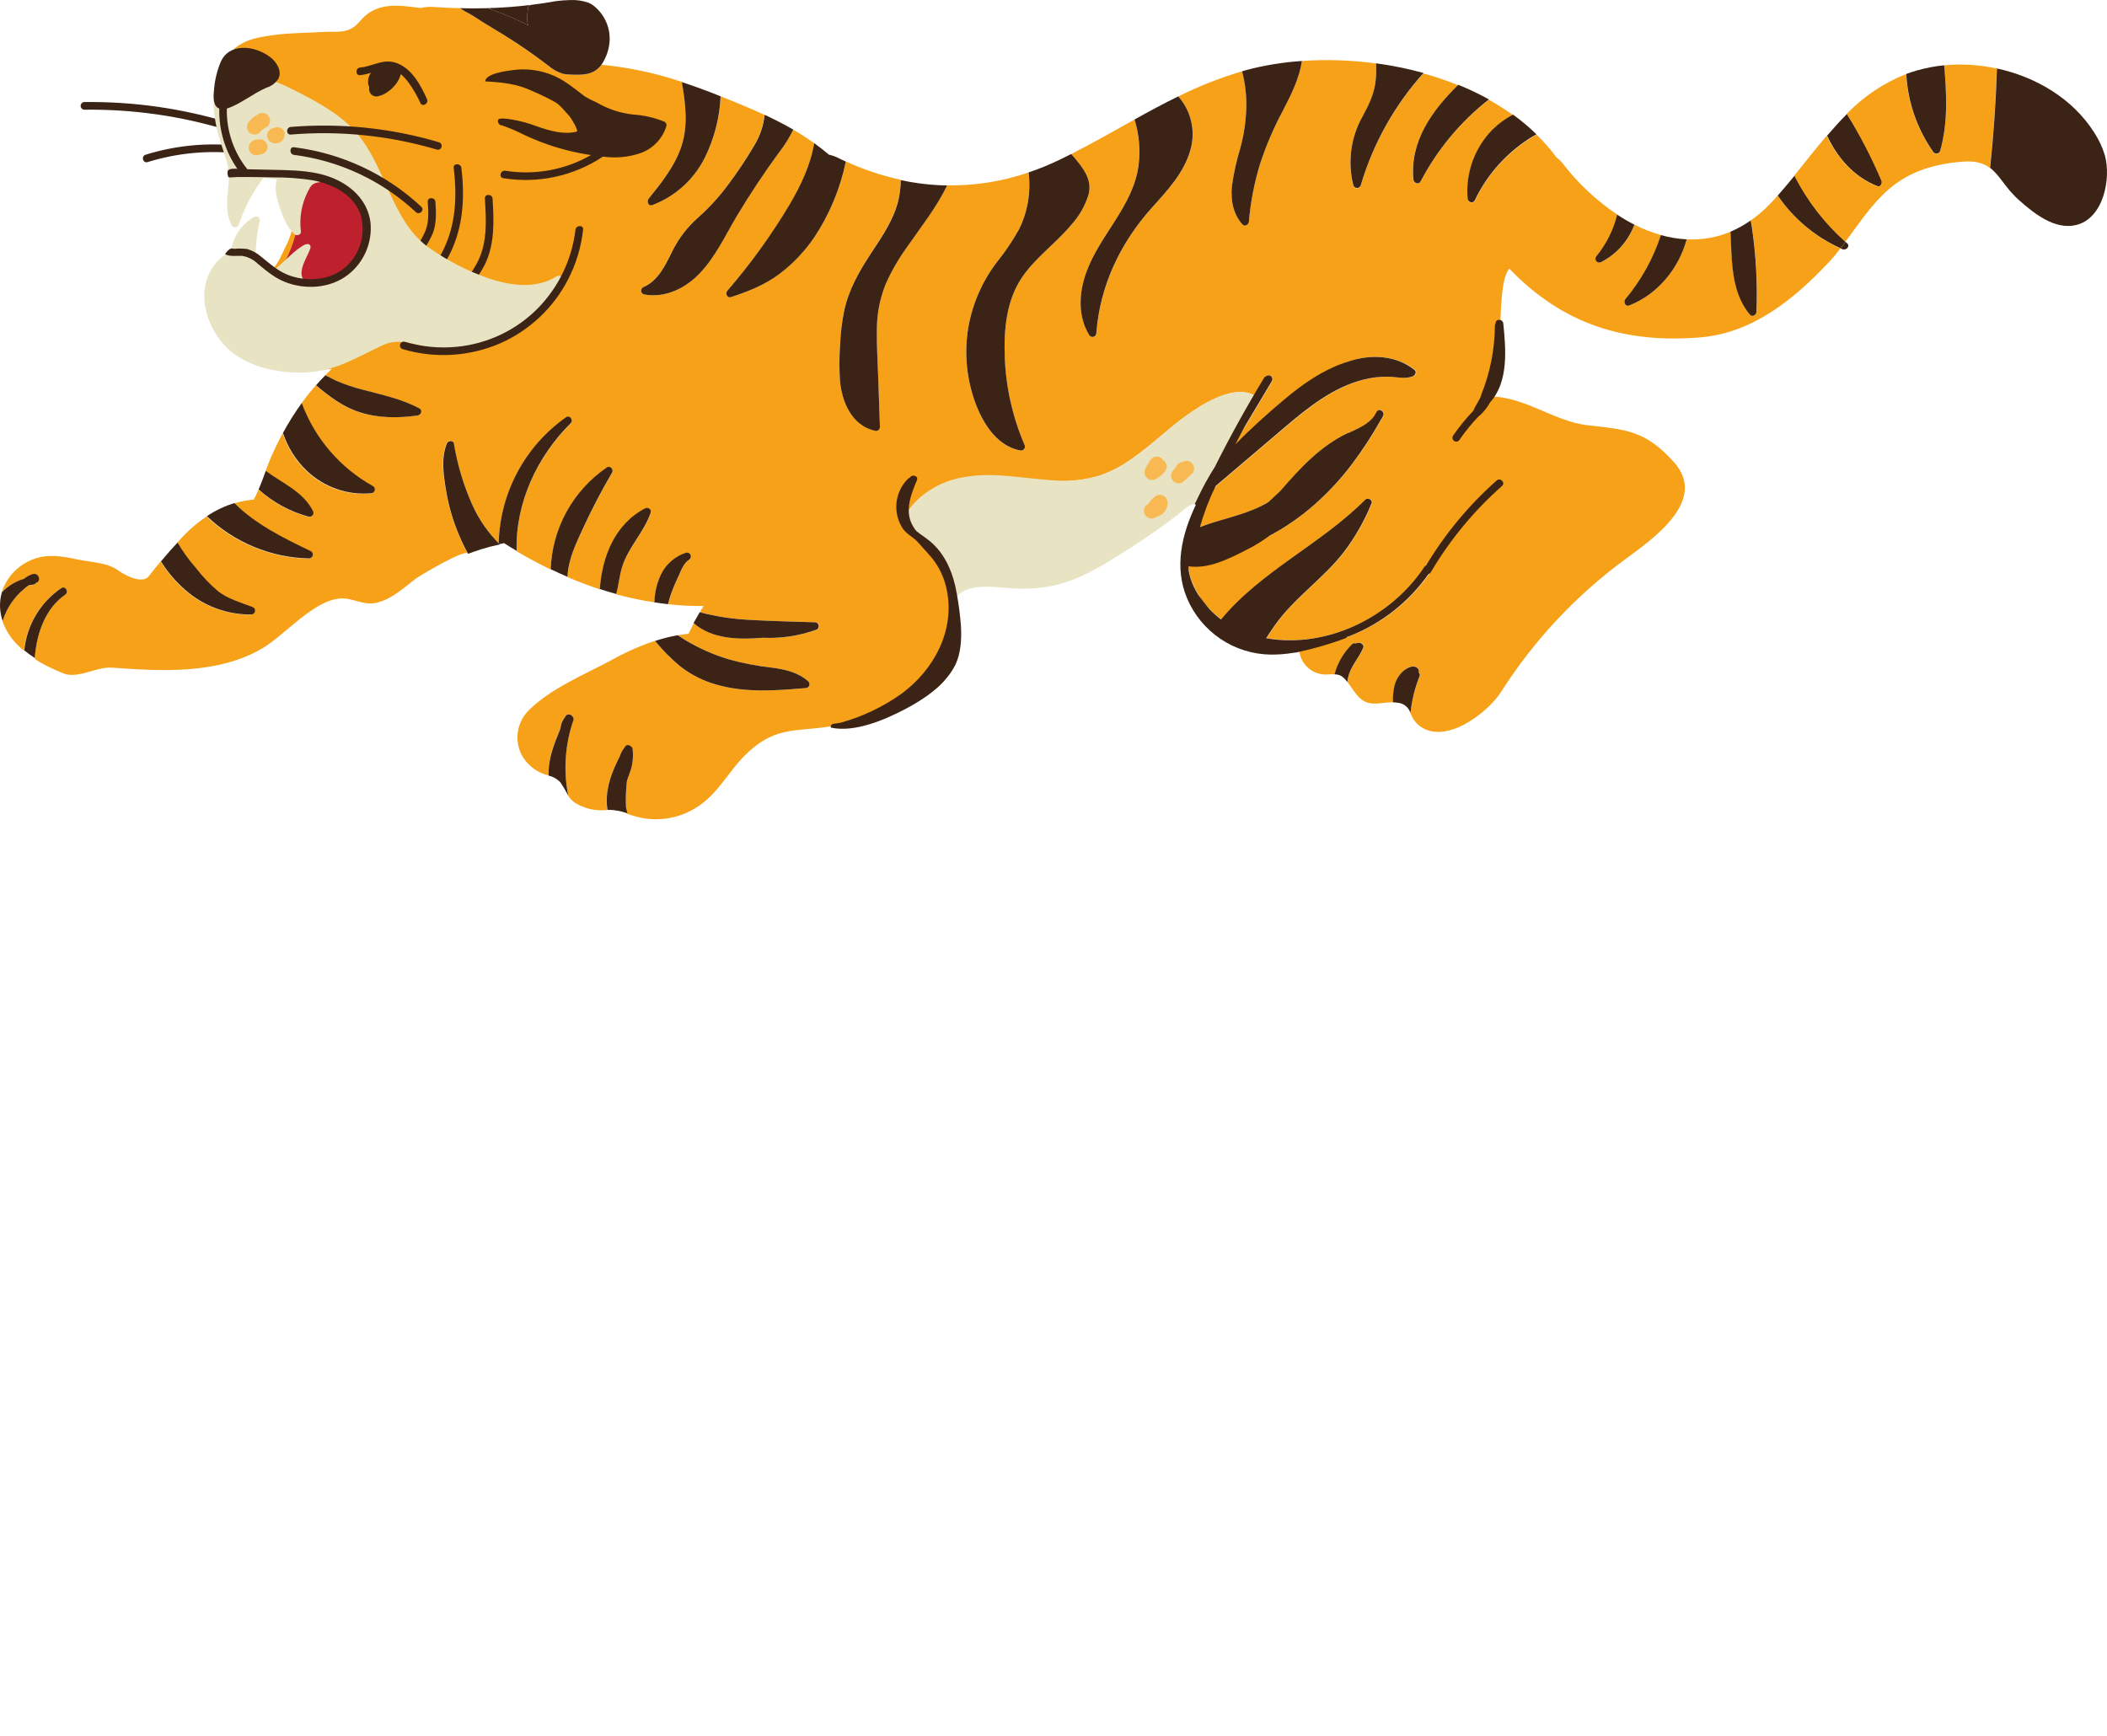
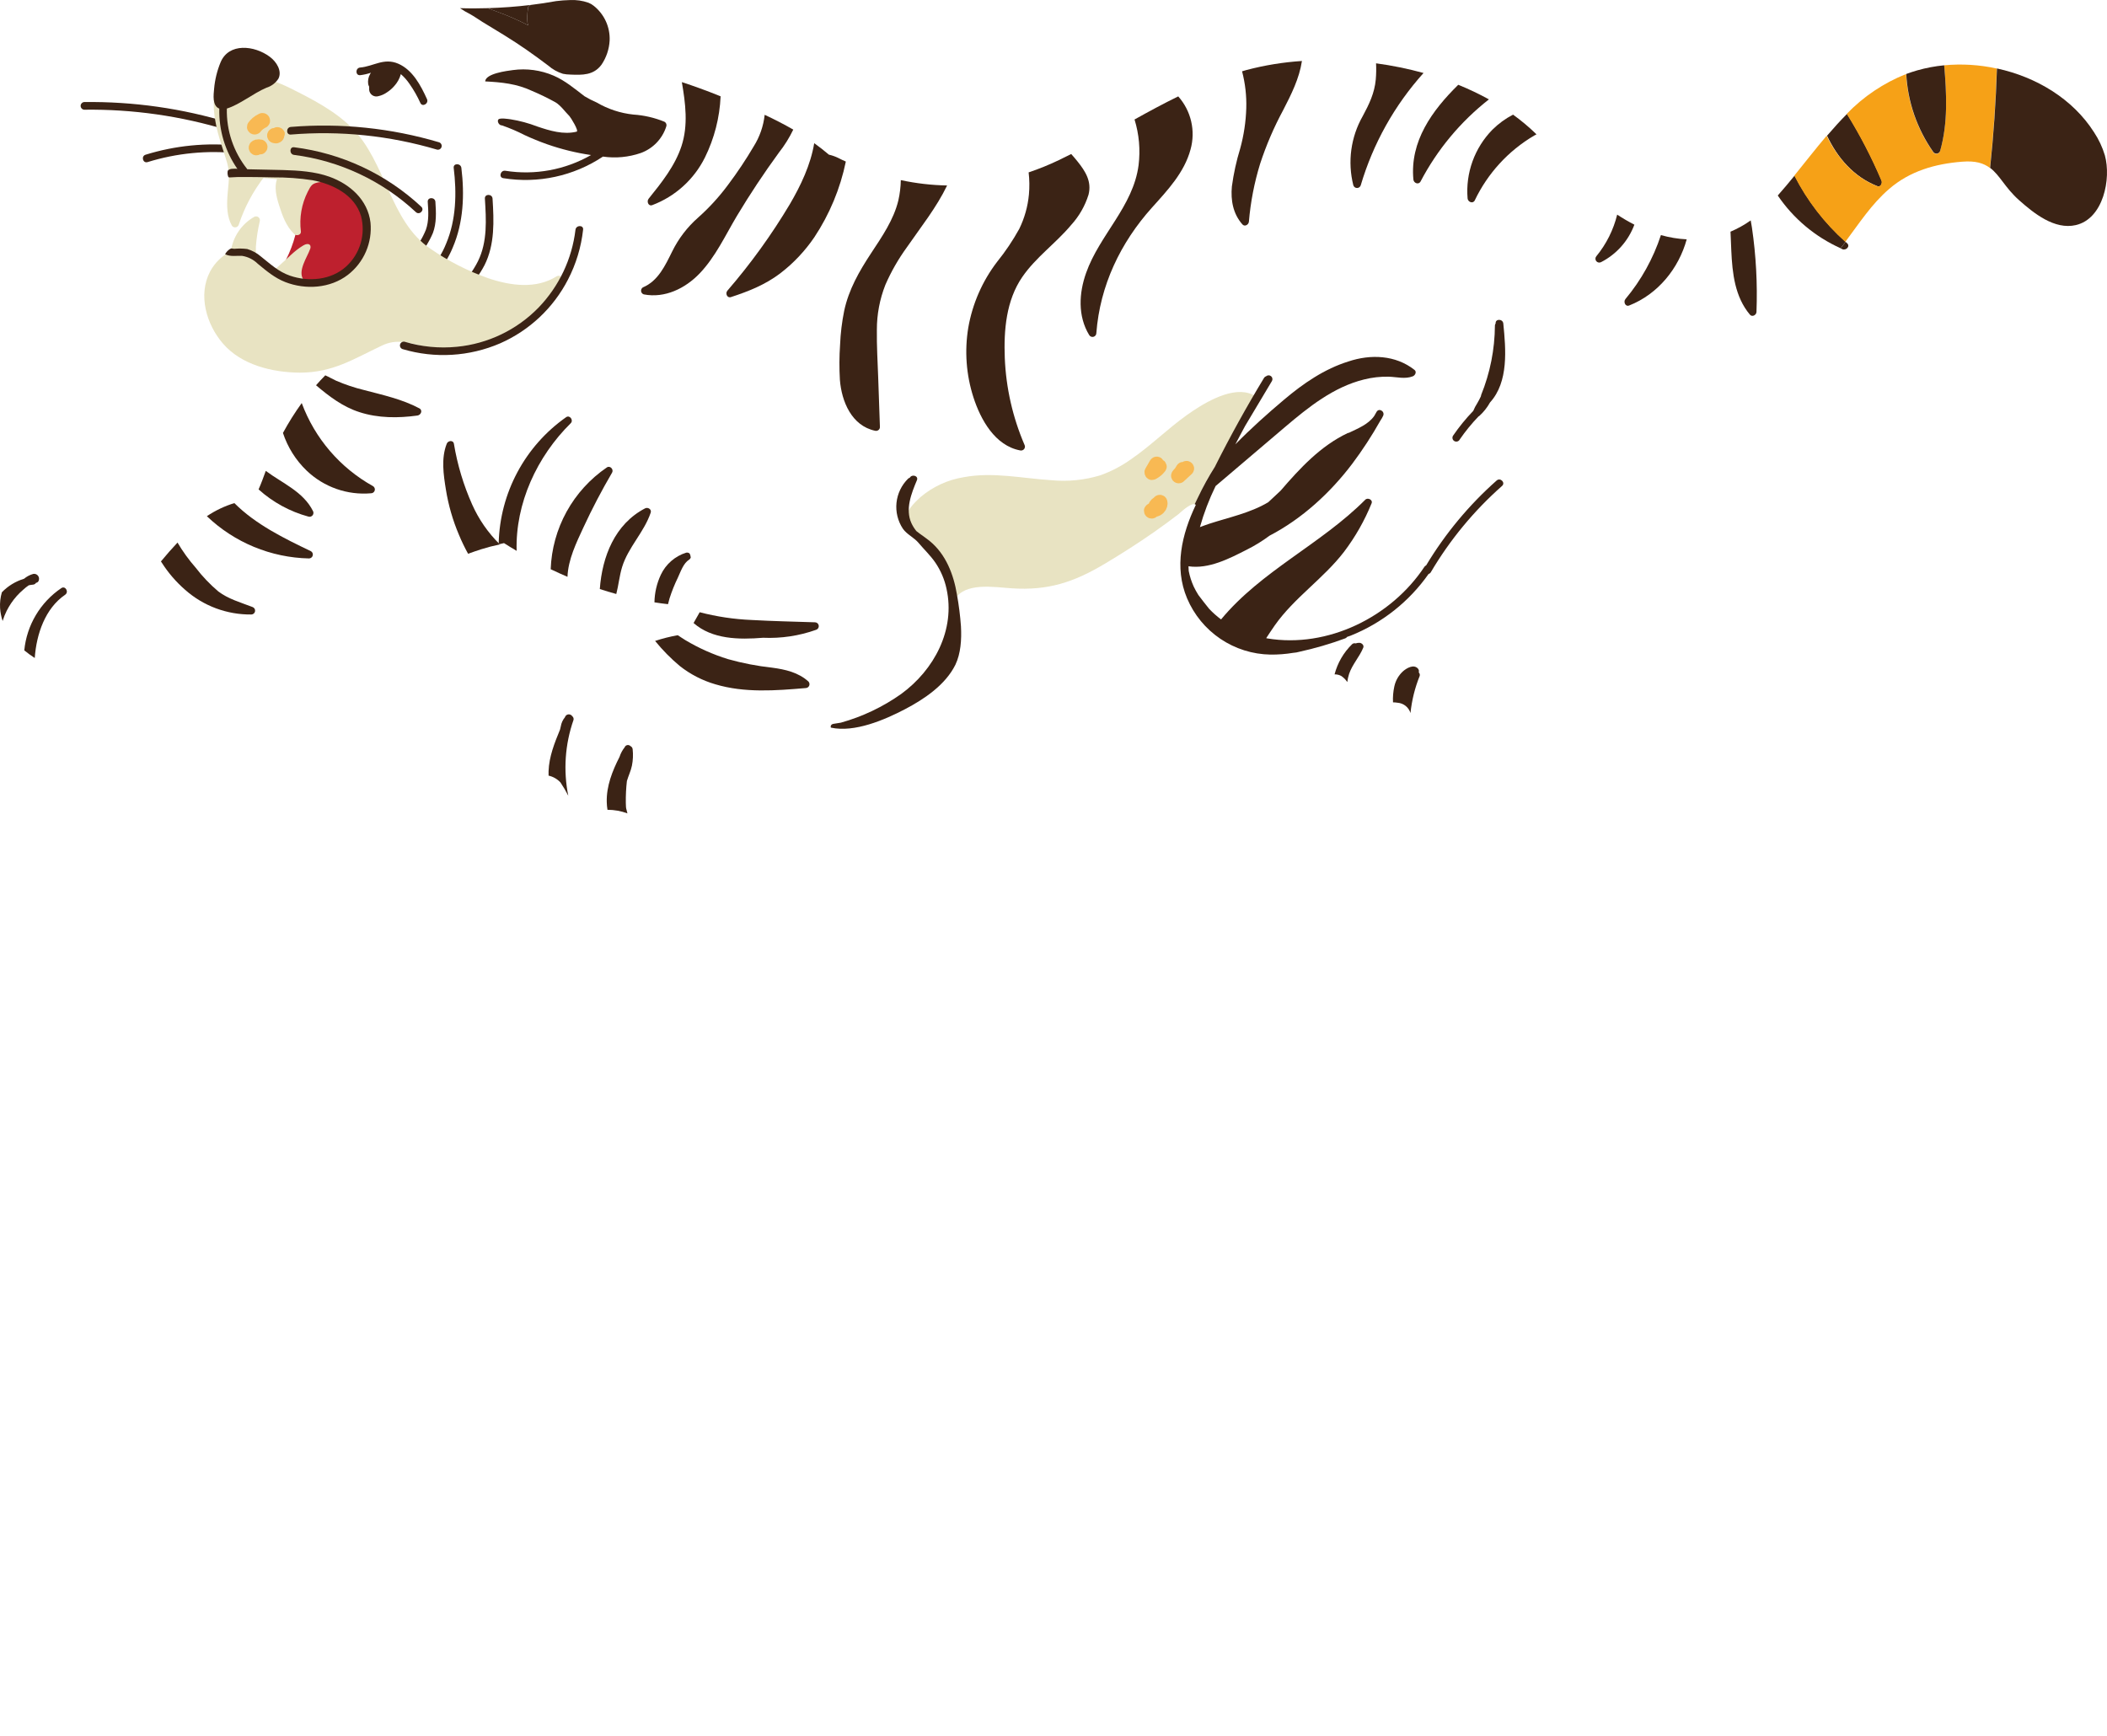
<svg xmlns="http://www.w3.org/2000/svg" viewBox="0 0 253.891 209.162" fill="none">
-   <path d="M214.218 23.56C214.005 23.799 213.785 24.037 213.577 24.271C212.794 25.124 211.922 25.891 210.977 26.559C211.024 26.849 211.081 27.135 211.124 27.426C211.618 30.793 211.8 34.199 211.671 37.601C211.671 37.969 211.154 38.251 210.881 37.926C209.066 35.759 208.758 32.925 208.636 30.208C208.602 29.445 208.571 28.682 208.542 27.92C206.869 28.623 205.058 28.939 203.246 28.843C202.275 32.353 199.78 35.451 196.312 36.816C195.84 36.998 195.602 36.357 195.879 36.045C197.782 33.768 199.236 31.151 200.161 28.331C199.054 28.02 197.982 27.599 196.959 27.075C196.232 29.028 194.8 30.639 192.945 31.59C192.848 31.642 192.737 31.658 192.63 31.635C192.523 31.612 192.427 31.551 192.36 31.465C192.293 31.378 192.258 31.27 192.264 31.161C192.269 31.051 192.312 30.947 192.387 30.866C193.581 29.406 194.435 27.698 194.887 25.866C192.408 24.205 190.214 22.157 188.386 19.799C188.136 19.474 187.845 19.183 187.52 18.932C186.808 17.968 186.019 17.063 185.158 16.228C185.063 16.28 184.964 16.328 184.868 16.384C181.763 18.215 179.275 20.931 177.722 24.184C177.51 24.618 176.899 24.362 176.855 23.95C176.731 22.441 176.933 20.922 177.446 19.497C177.961 18.072 178.773 16.774 179.833 15.691C180.567 14.962 181.407 14.348 182.325 13.871C181.386 13.195 180.407 12.576 179.395 12.016C175.981 14.692 173.174 18.062 171.161 21.905C170.931 22.338 170.338 22.091 170.294 21.675C169.861 17.064 172.548 13.364 175.677 10.257C174.321 9.708 172.935 9.236 171.525 8.844C168.028 12.733 165.443 17.354 163.959 22.369C163.929 22.464 163.87 22.546 163.79 22.605C163.71 22.664 163.612 22.696 163.513 22.696C163.414 22.696 163.317 22.664 163.236 22.605C163.155 22.546 163.096 22.464 163.067 22.369C162.347 19.535 162.758 16.533 164.21 13.996C164.978 12.575 165.632 11.223 165.779 9.589C165.835 8.944 165.845 8.295 165.813 7.648C162.855 7.244 159.863 7.143 156.882 7.345C156.562 9.459 155.582 11.401 154.613 13.281C153.501 15.341 152.575 17.496 151.847 19.721C151.145 21.994 150.69 24.336 150.492 26.706C150.461 27.075 149.992 27.356 149.707 27.036C148.576 25.757 148.285 24.119 148.441 22.46C148.65 20.914 148.985 19.388 149.443 17.897C149.878 16.314 150.125 14.684 150.174 13.043C150.219 11.543 150.048 10.044 149.668 8.593C147.021 9.374 144.447 10.389 141.981 11.626C142.743 12.481 143.277 13.513 143.538 14.628C143.797 15.743 143.773 16.906 143.467 18.009C142.721 20.804 140.697 22.932 138.816 25.025C135.012 29.259 132.563 34.433 132.113 40.144C132.114 40.247 132.081 40.347 132.018 40.429C131.957 40.511 131.87 40.57 131.771 40.597C131.672 40.623 131.565 40.616 131.471 40.577C131.377 40.537 131.298 40.468 131.247 40.378C129.856 38.108 130.028 35.321 130.882 32.89C132.49 28.305 136.542 24.882 137.187 19.916C137.419 18.067 137.255 16.189 136.707 14.408C134.172 15.816 131.654 17.259 129.075 18.568C129.331 18.859 129.587 19.153 129.83 19.456C130.791 20.653 131.563 21.888 131.16 23.478C130.736 24.833 130.02 26.078 129.062 27.127C127.23 29.319 124.819 31.005 123.19 33.371C121.232 36.205 120.941 39.798 121.071 43.147C121.217 46.752 122.022 50.298 123.446 53.613C123.489 53.692 123.507 53.782 123.5 53.872C123.492 53.961 123.459 54.047 123.405 54.118C123.349 54.19 123.275 54.244 123.19 54.274C123.105 54.304 123.014 54.309 122.926 54.288C119.893 53.721 118.159 50.579 117.293 47.888C116.42 45.178 116.207 42.299 116.673 39.49C117.175 36.609 118.365 33.892 120.14 31.568C121.145 30.324 122.04 28.995 122.814 27.595C123.45 26.294 123.845 24.889 123.979 23.448C124.062 22.561 124.052 21.667 123.949 20.783C120.788 21.868 117.462 22.395 114.121 22.338C112.821 25.029 110.94 27.369 109.246 29.826C108.231 31.226 107.371 32.731 106.68 34.316C106.002 36.04 105.655 37.876 105.658 39.728C105.631 41.648 105.749 43.576 105.818 45.496L106.026 51.463C106.024 51.533 106.006 51.601 105.973 51.662C105.941 51.724 105.896 51.778 105.84 51.82C105.784 51.861 105.72 51.89 105.651 51.903C105.583 51.916 105.513 51.914 105.445 51.896C102.615 51.298 101.406 48.365 101.203 45.765C101.119 44.353 101.126 42.937 101.224 41.527C101.28 40.155 101.445 38.79 101.718 37.445C102.269 34.884 103.53 32.678 104.955 30.511C106.256 28.509 107.686 26.477 108.249 24.106C108.429 23.306 108.528 22.491 108.544 21.671C106.266 21.172 104.049 20.43 101.931 19.456C101.259 22.712 99.971 25.808 98.135 28.578C97.004 30.243 95.612 31.715 94.014 32.938C92.224 34.294 90.213 35.105 88.09 35.789C87.618 35.945 87.366 35.356 87.657 35.018C90.47 31.778 92.994 28.298 95.201 24.618C96.523 22.36 97.688 19.851 98.135 17.272C97.311 16.68 96.457 16.129 95.578 15.621C95.105 16.609 94.524 17.541 93.845 18.399C92.048 20.852 90.366 23.387 88.801 26.004C87.392 28.362 86.2 30.962 84.289 32.964C82.556 34.766 80.099 35.971 77.568 35.481C77.483 35.455 77.406 35.404 77.348 35.336C77.29 35.267 77.254 35.183 77.242 35.094C77.231 35.005 77.245 34.914 77.284 34.833C77.323 34.752 77.384 34.684 77.46 34.636C79.306 33.857 80.151 31.984 80.992 30.303C81.752 28.756 82.81 27.374 84.103 26.234C85.46 25.032 86.686 23.69 87.761 22.23C88.857 20.76 89.87 19.229 90.794 17.645C91.518 16.494 91.97 15.193 92.116 13.84C90.382 13.039 88.614 12.311 86.842 11.6C86.729 14.16 86.086 16.669 84.952 18.967C83.636 21.617 81.365 23.67 78.595 24.713C78.114 24.878 77.889 24.28 78.162 23.942C79.718 22.005 81.338 19.99 82.123 17.597C82.951 15.08 82.604 12.436 82.183 9.875C79.038 8.814 75.781 8.119 72.477 7.804C71.523 9.104 70.163 9.052 68.72 8.991C68.421 8.988 68.124 8.956 67.831 8.896C67.181 8.696 66.58 8.361 66.067 7.912C64.334 6.612 62.601 5.39 60.75 4.242C59.884 3.702 59.003 3.164 58.107 2.63C57.622 2.322 57.145 1.989 56.647 1.707C56.224 1.497 55.817 1.257 55.429 0.988C54.369 0.962 53.306 0.912 52.24 0.84C51.719 0.796 51.194 0.84 50.688 0.97C47.962 0.606 45.336 0.19 43.369 2.556C42.017 4.186 40.661 3.744 38.828 3.856C36.995 3.969 34.928 3.96 33.056 4.216C31.712 4.398 30.334 4.589 29.155 5.23C26.512 6.651 27.062 9.178 26.989 11.73C26.95 13.277 26.733 14.668 27.132 16.232C27.322 16.978 27.647 18.447 28.293 18.941C28.939 19.435 30.074 19.539 30.802 19.808C31.53 20.076 32.34 20.388 33.095 20.713C33.58 20.926 34.941 21.32 35.201 21.801C35.318 22.022 35.201 22.49 35.201 22.737C35.201 23.17 35.244 23.638 35.283 24.085C35.4 24.946 35.433 25.817 35.383 26.685C35.224 27.812 34.866 28.903 34.325 29.904C33.892 30.797 33.593 31.607 32.921 32.366C32.611 32.749 32.252 33.092 31.855 33.384C31.309 33.757 30.178 34 29.554 33.692C28.93 33.384 28.609 32.413 28.635 31.763C28.663 31.57 28.644 31.372 28.579 31.187C28.562 31.141 28.537 31.099 28.503 31.064C28.47 31.028 28.43 30.999 28.386 30.979C28.342 30.959 28.294 30.948 28.245 30.946C28.196 30.945 28.148 30.953 28.102 30.97C28.042 31.43 27.327 31.677 26.993 32.002C26.579 32.405 26.237 32.877 25.983 33.397C25.45 34.417 25.313 35.597 25.598 36.712C27.465 43.338 33.619 45.102 39.985 44.452C39.707 44.707 39.447 44.972 39.183 45.236C39.616 45.422 40.05 45.669 40.483 45.882C41.577 46.353 42.71 46.731 43.867 47.013C46.129 47.611 48.435 48.105 50.519 49.214C50.952 49.457 50.697 50.024 50.285 50.081C47.962 50.38 45.549 50.393 43.295 49.678C41.289 49.036 39.638 47.78 38.056 46.436C37.454 47.121 36.886 47.836 36.323 48.603C37.899 52.854 40.942 56.403 44.903 58.609C44.992 58.66 45.062 58.738 45.101 58.833C45.141 58.927 45.148 59.032 45.122 59.131C45.096 59.23 45.038 59.317 44.956 59.379C44.875 59.442 44.776 59.476 44.673 59.476C43.262 59.6 41.841 59.421 40.504 58.953C39.167 58.484 37.946 57.736 36.921 56.759C35.61 55.5 34.628 53.939 34.061 52.213C33.555 53.158 33.083 54.13 32.644 55.129C32.41 55.662 32.21 56.217 31.998 56.776C34.009 58.28 36.496 59.259 37.684 61.608C37.727 61.687 37.747 61.778 37.74 61.868C37.733 61.959 37.7 62.045 37.645 62.117C37.59 62.189 37.515 62.244 37.43 62.274C37.344 62.305 37.252 62.309 37.164 62.288C34.929 61.681 32.869 60.558 31.149 59.008C30.979 59.417 30.788 59.818 30.577 60.208C29.774 60.281 28.98 60.433 28.206 60.663C30.767 63.233 34.195 64.91 37.441 66.465C37.527 66.518 37.594 66.598 37.631 66.691C37.668 66.785 37.674 66.889 37.648 66.986C37.621 67.084 37.564 67.17 37.485 67.232C37.405 67.295 37.308 67.33 37.207 67.332C32.61 67.236 28.216 65.421 24.891 62.245C23.899 62.911 22.979 63.681 22.148 64.541C21.871 64.823 21.624 65.118 21.355 65.408C21.991 66.486 22.726 67.502 23.552 68.441C24.355 69.49 25.269 70.449 26.278 71.302C27.465 72.207 28.999 72.636 30.382 73.169C30.486 73.202 30.575 73.27 30.634 73.363C30.693 73.455 30.717 73.565 30.702 73.673C30.688 73.781 30.636 73.881 30.555 73.955C30.474 74.028 30.37 74.071 30.261 74.075C27.32 74.11 24.471 73.048 22.27 71.098C21.177 70.142 20.228 69.032 19.453 67.804L19.358 67.661C18.881 68.238 18.396 68.814 17.949 69.421C17.178 70.465 14.972 69.286 14.266 68.758C12.927 67.752 10.834 67.757 9.209 67.397C7.475 67.016 5.699 66.734 4.009 67.397C3.109 67.729 2.298 68.263 1.638 68.958C0.977 69.653 0.485 70.49 0.2 71.406C0.937 70.643 1.858 70.082 2.873 69.776C3.198 69.503 3.578 69.304 3.987 69.191C4.087 69.174 4.189 69.183 4.285 69.217C4.38 69.251 4.465 69.308 4.532 69.384C4.599 69.46 4.645 69.552 4.667 69.651C4.688 69.75 4.684 69.853 4.654 69.949C4.639 70.031 4.598 70.106 4.537 70.163C4.477 70.22 4.399 70.256 4.316 70.266C4.277 70.329 4.224 70.381 4.161 70.42C4.097 70.458 4.026 70.481 3.952 70.487C3.78 70.502 3.61 70.528 3.441 70.565C3.216 70.715 3.003 70.884 2.804 71.068C2.519 71.31 2.249 71.57 1.998 71.848C1.512 72.394 1.1 73.001 0.772 73.655C0.577 74.045 0.416 74.451 0.291 74.868C0.807 76.269 1.708 77.496 2.891 78.408C3.035 76.899 3.513 75.442 4.288 74.139C5.064 72.837 6.118 71.723 7.376 70.877C7.87 70.543 8.329 71.341 7.839 71.674C5.443 73.312 4.373 76.385 4.178 79.297C4.178 79.656 7.558 81.195 8.043 81.277C9.911 81.602 11.687 80.319 13.564 80.462C19.54 80.896 26.243 81.268 31.591 78.144C34.291 76.567 37.818 72.285 41.055 72.121C42.619 72.043 43.798 73.044 45.501 72.606C47.204 72.168 48.613 70.894 49.982 69.819C50.606 69.33 56.049 66.136 56.374 66.712C55.962 65.97 55.593 65.204 55.269 64.42C54.527 62.676 54 60.848 53.7 58.977C53.41 57.183 53.115 55.194 53.8 53.461C53.947 53.084 54.597 52.963 54.666 53.461C55.092 55.991 55.841 58.457 56.894 60.797C57.67 62.537 58.753 64.122 60.092 65.477C60.166 62.49 60.94 59.562 62.351 56.928C63.762 54.294 65.771 52.028 68.217 50.31C68.65 50.003 69.136 50.674 68.776 51.034C64.711 55.047 62.089 60.693 62.254 66.431C63.576 67.215 64.945 67.952 66.358 68.628C66.445 66.196 67.103 63.819 68.279 61.689C69.455 59.558 71.116 57.734 73.127 56.364C73.521 56.1 73.993 56.611 73.755 56.993C72.507 59.133 71.359 61.327 70.31 63.575C69.443 65.425 68.46 67.475 68.382 69.542C69.682 70.088 70.956 70.586 72.282 71.02C72.563 67.12 74.089 63.194 77.737 61.296C78.071 61.122 78.552 61.413 78.413 61.816C77.612 64.186 75.696 65.989 74.947 68.376C74.622 69.434 74.513 70.543 74.249 71.618C75.771 72.031 77.317 72.355 78.877 72.589C78.896 71.44 79.157 70.309 79.644 69.269C79.941 68.636 80.367 68.072 80.895 67.612C81.422 67.152 82.04 66.808 82.708 66.6C82.814 66.576 82.925 66.59 83.022 66.64C83.118 66.689 83.195 66.771 83.237 66.872C83.279 66.972 83.285 67.084 83.253 67.188C83.222 67.292 83.154 67.381 83.063 67.44C82.361 67.874 82.045 68.87 81.711 69.585C81.312 70.402 80.973 71.246 80.697 72.112C80.628 72.341 80.567 72.576 80.511 72.81C81.929 72.974 83.356 73.047 84.783 73.026C84.623 73.273 84.48 73.529 84.35 73.78C86.405 74.315 88.512 74.629 90.634 74.716C93.173 74.859 95.717 74.911 98.256 74.994C98.365 74.998 98.469 75.04 98.55 75.114C98.631 75.187 98.683 75.287 98.698 75.395C98.712 75.504 98.688 75.614 98.63 75.706C98.571 75.798 98.482 75.866 98.377 75.899C96.33 76.629 94.161 76.954 91.99 76.857C89.091 77.095 85.837 77.052 83.613 75.08C83.388 75.514 83.18 75.947 82.959 76.38C82.526 76.424 82.123 76.484 81.707 76.554C82.027 76.762 82.331 76.987 82.612 77.143C84.216 78.105 85.928 78.874 87.713 79.431C89.458 79.921 91.241 80.266 93.043 80.462C94.629 80.675 96.193 81.03 97.411 82.131C97.473 82.196 97.515 82.279 97.531 82.368C97.547 82.457 97.537 82.548 97.502 82.632C97.467 82.715 97.409 82.787 97.334 82.838C97.26 82.889 97.172 82.917 97.082 82.919C93.459 83.227 89.715 83.522 86.192 82.464C84.635 82.012 83.18 81.263 81.906 80.259C80.82 79.346 79.824 78.33 78.933 77.225C77.18 77.81 75.485 78.554 73.868 79.448C70.531 81.264 66.332 82.941 63.662 85.654C62.983 86.352 62.541 87.247 62.401 88.212C62.261 89.176 62.429 90.16 62.882 91.023C63.384 91.907 64.139 92.621 65.049 93.073C65.385 93.232 65.734 93.361 66.093 93.458C66.093 93.281 66.093 93.103 66.093 92.921C66.154 91.162 66.813 89.519 67.476 87.903C67.51 87.777 67.536 87.647 67.567 87.517C67.635 87.106 67.813 86.721 68.082 86.403V86.369C68.118 86.287 68.176 86.217 68.248 86.165C68.321 86.114 68.406 86.083 68.495 86.076C68.584 86.068 68.673 86.086 68.753 86.125C68.833 86.164 68.901 86.225 68.949 86.299C69.016 86.352 69.065 86.424 69.091 86.505C69.117 86.586 69.119 86.673 69.096 86.754C68.073 89.691 67.859 92.85 68.477 95.898C68.691 96.246 68.979 96.542 69.322 96.765C70.396 97.426 71.652 97.729 72.91 97.631H73.187C73.137 97.326 73.108 97.018 73.101 96.708C73.049 94.784 73.764 92.956 74.639 91.257C74.777 90.828 74.993 90.428 75.276 90.078V90.056C75.302 90.026 75.319 89.987 75.345 89.961C75.386 89.921 75.433 89.888 75.486 89.866C75.539 89.844 75.596 89.833 75.653 89.833C75.71 89.833 75.767 89.844 75.82 89.866C75.872 89.888 75.92 89.921 75.961 89.961C76.032 89.996 76.093 90.049 76.139 90.114C76.184 90.179 76.212 90.255 76.221 90.334C76.294 90.995 76.265 91.663 76.134 92.314C76.004 92.96 75.701 93.541 75.527 94.169C75.43 95.032 75.386 95.9 75.397 96.769C75.397 97.007 75.397 97.246 75.428 97.484C75.458 97.722 75.527 97.883 75.579 98.082C75.8 98.156 76.034 98.229 76.307 98.307C77.609 98.717 78.985 98.829 80.335 98.634C81.685 98.44 82.975 97.945 84.108 97.185C86.573 95.577 87.782 92.956 89.828 90.962C93.728 87.153 96.211 88.388 101.172 87.326C104.869 86.533 109.761 85.333 112.79 82.993C116.235 80.319 113.835 76.558 114.645 73.191C114.717 72.886 114.836 72.593 114.996 72.324C114.996 72.268 114.996 72.207 114.974 72.151C114.922 70.842 114.601 69.558 114.032 68.378C113.464 67.198 112.659 66.148 111.668 65.291C110.957 64.684 109.341 63.818 109.137 62.817C108.934 61.816 110.216 60.585 110.905 59.961C112.388 58.704 114.186 57.877 116.105 57.569C119.646 56.906 123.161 57.712 126.696 57.933C128.691 58.106 130.702 57.885 132.612 57.283C133.94 56.809 135.196 56.151 136.342 55.329C138.691 53.712 140.719 51.68 143.038 50.029C144.797 48.772 148.125 46.662 150.517 47.385C150.666 47.425 150.811 47.479 150.95 47.546C151.034 47.587 151.112 47.641 151.181 47.706C151.614 46.952 152.082 46.198 152.523 45.44C152.59 45.344 152.691 45.277 152.805 45.252C152.918 45.227 153.038 45.246 153.139 45.305C153.239 45.364 153.314 45.459 153.348 45.571C153.382 45.682 153.371 45.803 153.321 45.908C151.124 49.634 148.84 53.335 146.703 57.105C148.277 55.749 149.819 54.353 151.306 52.902C154.256 50.011 156.892 46.493 160.545 44.439C163.578 42.705 167.621 42.307 170.511 44.577C170.81 44.816 170.589 45.236 170.307 45.349C169.372 45.713 168.38 45.427 167.413 45.396C166.402 45.372 165.393 45.486 164.414 45.734C160.744 46.644 157.737 49.062 154.911 51.459C151.848 54.059 148.791 56.659 145.737 59.259C145.659 59.328 145.56 59.366 145.455 59.367C144.662 60.804 144.031 62.324 143.571 63.9C144.276 63.597 145.004 63.341 145.737 63.107C148.117 62.353 150.707 61.807 152.865 60.507C153.39 60.043 153.88 59.549 154.361 59.107C156.688 56.403 159.167 53.721 162.438 52.174C162.491 52.151 162.547 52.137 162.603 52.131C163.699 51.606 164.935 51.121 165.636 50.111L165.914 49.626C166.209 49.097 166.95 49.561 166.711 50.089C166.619 50.293 166.507 50.488 166.377 50.67C165.363 52.476 164.231 54.213 162.989 55.87C158.785 61.417 152.771 65.989 145.785 66.816C145.741 66.869 145.686 66.912 145.625 66.942C144.816 67.319 143.985 67.649 143.137 67.93C143.228 68.881 143.477 69.809 143.874 70.678C144.623 72.257 145.763 73.618 147.185 74.634C152.043 68.766 159.223 65.573 164.553 60.217C164.852 59.913 165.507 60.217 165.32 60.65C164.474 62.733 163.358 64.696 162 66.487C159.526 69.733 156.007 72.008 153.659 75.349C153.303 75.856 152.966 76.372 152.623 76.892L152.753 76.922C160.029 78.131 167.678 74.344 171.695 68.285C172.024 67.791 172.821 68.255 172.492 68.754C170.131 72.288 166.755 75.023 162.806 76.597C160.806 77.402 158.689 77.877 156.536 78.005C156.521 78.856 156.842 79.678 157.43 80.293C158.017 80.908 158.823 81.266 159.674 81.29C160.063 81.29 160.467 81.242 160.852 81.255C161.211 79.877 161.939 78.623 162.958 77.628C163.014 77.573 163.085 77.535 163.16 77.516C163.237 77.498 163.317 77.501 163.391 77.524C163.547 77.469 163.712 77.445 163.877 77.455C164.142 77.455 164.445 77.741 164.31 78.04C163.855 79.158 162.967 80.059 162.577 81.212C162.476 81.528 162.405 81.853 162.365 82.183C163.067 83.084 163.665 84.349 164.821 84.687C165.775 84.96 166.859 84.609 167.88 84.627C167.849 83.984 167.903 83.34 168.041 82.711C168.192 81.999 168.565 81.352 169.107 80.865C169.54 80.488 170.377 79.999 170.879 80.549C170.937 80.611 170.976 80.687 170.995 80.769C171.013 80.851 171.009 80.937 170.983 81.017C171.04 81.072 171.08 81.142 171.1 81.218C171.12 81.294 171.119 81.375 171.097 81.45C170.509 82.883 170.127 84.391 169.962 85.931C170.143 86.471 170.459 86.956 170.879 87.339C174 89.996 179.274 85.901 180.872 83.387C184.822 77.182 189.889 71.764 195.819 67.41C199.159 64.957 205.846 60.325 201.72 55.71C198.301 51.875 195.923 51.762 191.321 51.247C186.918 50.748 183.221 47.307 178.615 47.853C181.877 47.385 179.862 34.619 181.874 32.379C188.331 39.087 195.74 41.388 204.815 40.664C211.176 40.157 216.155 36.079 220.359 31.612C220.861 31.079 221.325 30.511 221.78 29.935C218.716 28.553 216.098 26.346 214.218 23.56Z" fill="#F6A117" />
  <path d="M27.652 14.794C21.977 13.063 16.068 12.221 10.136 12.298C10.021 12.309 9.915 12.362 9.838 12.448C9.76 12.533 9.717 12.644 9.717 12.759C9.717 12.875 9.76 12.986 9.838 13.071C9.915 13.156 10.021 13.21 10.136 13.221C15.985 13.144 21.81 13.974 27.405 15.682C27.972 15.856 28.215 14.967 27.652 14.794Z" fill="#3B2315" />
  <path d="M28.61 17.554C24.883 17.165 21.116 17.536 17.538 18.646C16.974 18.824 17.213 19.712 17.785 19.534C21.287 18.45 24.973 18.09 28.618 18.477C29.212 18.538 29.208 17.615 28.61 17.554Z" fill="#3B2315" />
  <path d="M44.067 23.287C43.772 22.425 43.426 21.582 43.031 20.761C42.711 20.089 42.377 19.353 41.51 19.643C40.73 19.907 39.929 19.591 39.127 19.838C38.442 20.063 37.84 20.485 37.393 21.051C36.258 22.442 36.189 24.258 36.015 25.965C35.804 28.09 35.148 30.146 34.091 32.002C33.76 32.557 33.47 33.137 33.225 33.735C32.846 34.07 32.43 34.361 31.985 34.602C31.916 34.643 31.859 34.701 31.819 34.771C31.779 34.841 31.758 34.92 31.758 35C31.758 35.081 31.779 35.16 31.819 35.23C31.859 35.3 31.916 35.358 31.985 35.399C32.405 35.653 32.811 35.931 33.199 36.231C33.316 36.44 33.462 36.631 33.632 36.799C33.707 36.875 33.807 36.921 33.913 36.928C34.019 36.936 34.124 36.903 34.208 36.838C34.84 37.135 35.517 37.326 36.21 37.406C37.713 37.558 39.225 37.245 40.544 36.508C43.326 34.979 44.76 31.781 44.925 28.708C44.987 26.863 44.695 25.023 44.067 23.287Z" fill="#BE202E" />
  <path d="M63.663 3.059C63.459 2.951 63.537 0.927 63.697 0.754C63.775 0.682 63.866 0.627 63.966 0.593C62.233 0.806 60.499 0.931 58.766 0.983C59.108 1.109 59.446 1.248 59.78 1.369C61.111 1.844 62.408 2.409 63.663 3.059Z" fill="#3B2315" />
  <path d="M71.558 0.71C71.362 0.55 71.143 0.422 70.908 0.329C70.192 0.077 69.434 -0.032 68.676 0.008C68.117 0.02 67.559 0.062 67.004 0.134C65.994 0.32 64.98 0.467 63.97 0.593C63.87 0.627 63.779 0.682 63.702 0.753C63.541 0.927 63.463 2.95 63.667 3.059C62.415 2.409 61.121 1.844 59.793 1.369C59.459 1.247 59.121 1.109 58.779 0.983C57.665 1.018 56.551 1.022 55.429 0.983C55.817 1.252 56.224 1.493 56.647 1.702C57.145 1.984 57.622 2.318 58.107 2.625C58.991 3.16 59.872 3.697 60.751 4.237C62.618 5.386 64.33 6.591 66.068 7.908C66.58 8.356 67.181 8.691 67.831 8.892C68.124 8.951 68.421 8.983 68.72 8.987C70.163 9.048 71.523 9.087 72.477 7.8C73.062 6.939 73.402 5.935 73.46 4.896C73.495 4.098 73.341 3.303 73.011 2.575C72.68 1.848 72.182 1.209 71.558 0.71Z" fill="#3B2315" />
  <path d="M80.069 14.672C78.874 14.183 77.609 13.89 76.321 13.806C74.759 13.641 73.25 13.145 71.896 12.35C71.393 12.133 70.905 11.882 70.436 11.6C69.231 10.685 68.113 9.723 66.713 9.117C65.168 8.451 63.471 8.219 61.804 8.445C61.102 8.54 58.515 8.852 58.463 9.81C60.447 9.91 62.272 10.092 64.096 10.95C65.068 11.359 66.017 11.82 66.939 12.332C67.58 12.722 68.083 13.459 68.616 13.992C68.746 14.118 69.799 15.795 69.482 15.868C67.909 16.254 66.271 15.764 64.742 15.244C63.704 14.844 62.628 14.554 61.531 14.378C61.271 14.347 60.231 14.165 60.049 14.404C59.867 14.642 60.153 15.132 60.482 15.11C61.414 15.432 62.322 15.82 63.199 16.271C64.092 16.687 65.002 17.058 65.929 17.385C67.647 17.987 69.419 18.422 71.22 18.685C68.093 20.475 64.448 21.143 60.889 20.579C60.309 20.488 60.057 21.376 60.642 21.471C64.831 22.151 69.122 21.222 72.654 18.871C74.188 19.092 75.753 18.944 77.218 18.438C77.939 18.175 78.592 17.75 79.123 17.196C79.655 16.641 80.053 15.972 80.286 15.24C80.324 15.135 80.323 15.02 80.283 14.916C80.243 14.811 80.167 14.725 80.069 14.672Z" fill="#3B2315" />
  <path d="M82.119 17.606C81.334 19.998 79.714 22.013 78.158 23.95C77.898 24.271 78.123 24.886 78.591 24.722C81.359 23.678 83.629 21.625 84.944 18.975C86.078 16.677 86.721 14.169 86.833 11.609L86.578 11.505C85.099 10.91 83.627 10.374 82.162 9.897C82.6 12.445 82.946 15.088 82.119 17.606Z" fill="#3B2315" />
  <path d="M87.761 22.23C86.688 23.688 85.465 25.028 84.112 26.23C82.818 27.369 81.761 28.752 81 30.299C80.16 31.984 79.315 33.856 77.469 34.632C77.392 34.679 77.331 34.748 77.293 34.829C77.254 34.91 77.24 35 77.251 35.09C77.262 35.179 77.299 35.262 77.357 35.331C77.415 35.4 77.491 35.451 77.577 35.477C80.108 35.967 82.569 34.762 84.298 32.959C86.218 30.957 87.401 28.357 88.809 26C90.369 23.4 92.051 20.865 93.853 18.395C94.533 17.536 95.114 16.605 95.587 15.617C94.473 14.976 93.32 14.386 92.142 13.836C91.996 15.188 91.544 16.489 90.82 17.641C89.887 19.227 88.866 20.759 87.761 22.23Z" fill="#3B2315" />
  <path d="M87.648 35.031C87.371 35.356 87.622 35.958 88.081 35.802C90.205 35.109 92.216 34.307 94.005 32.951C95.604 31.728 96.995 30.256 98.126 28.591C99.962 25.821 101.251 22.724 101.922 19.469C101.619 19.331 101.316 19.201 101.012 19.036C100.652 18.86 100.272 18.727 99.881 18.637C99.314 18.148 98.72 17.693 98.113 17.255C97.68 19.855 96.501 22.342 95.179 24.6C92.978 28.29 90.458 31.78 87.648 35.031Z" fill="#3B2315" />
  <path d="M22.305 71.076C24.506 73.027 27.354 74.088 30.295 74.053C30.405 74.049 30.509 74.006 30.59 73.933C30.671 73.859 30.723 73.76 30.737 73.651C30.752 73.543 30.728 73.433 30.669 73.341C30.61 73.249 30.521 73.18 30.417 73.147C29.034 72.614 27.5 72.185 26.313 71.28C25.304 70.428 24.39 69.469 23.587 68.42C22.761 67.48 22.026 66.464 21.39 65.386C20.697 66.127 20.03 66.881 19.393 67.657L19.488 67.8C20.264 69.022 21.213 70.125 22.305 71.076Z" fill="#3B2315" />
  <path d="M2.024 71.817C2.275 71.54 2.545 71.279 2.83 71.037C3.029 70.853 3.242 70.685 3.467 70.534C3.636 70.497 3.807 70.471 3.978 70.456C4.052 70.451 4.124 70.428 4.187 70.389C4.25 70.351 4.303 70.298 4.342 70.235C4.425 70.226 4.503 70.19 4.563 70.133C4.624 70.076 4.665 70.001 4.68 69.919C4.71 69.822 4.714 69.719 4.693 69.62C4.671 69.522 4.625 69.43 4.558 69.354C4.491 69.278 4.406 69.22 4.311 69.186C4.215 69.153 4.113 69.144 4.013 69.161C3.604 69.273 3.224 69.473 2.899 69.746C1.884 70.052 0.963 70.613 0.226 71.375C0.046 71.991 -0.027 72.633 0.009 73.273C0.044 73.805 0.148 74.331 0.317 74.837C0.442 74.42 0.603 74.014 0.798 73.624C1.126 72.971 1.538 72.363 2.024 71.817Z" fill="#3B2315" />
  <path d="M7.848 71.674C8.338 71.34 7.879 70.543 7.385 70.877C6.136 71.722 5.088 72.833 4.318 74.129C3.547 75.426 3.072 76.876 2.926 78.378C3.329 78.706 3.75 79.013 4.187 79.296C4.39 76.397 5.452 73.312 7.848 71.674Z" fill="#3B2315" />
  <path d="M37.242 67.298C37.343 67.295 37.44 67.26 37.52 67.198C37.599 67.136 37.656 67.049 37.683 66.952C37.709 66.854 37.703 66.751 37.666 66.657C37.629 66.563 37.562 66.484 37.476 66.431C34.23 64.875 30.802 63.198 28.241 60.628C27.065 60.988 25.948 61.52 24.926 62.206C28.25 65.384 32.644 67.201 37.242 67.298Z" fill="#3B2315" />
  <path d="M37.71 61.578C36.523 59.229 34.035 58.249 32.025 56.746C31.752 57.495 31.483 58.249 31.158 58.978C32.878 60.527 34.938 61.651 37.173 62.258C37.262 62.284 37.357 62.282 37.446 62.254C37.534 62.226 37.612 62.171 37.67 62.098C37.728 62.025 37.762 61.937 37.769 61.844C37.777 61.751 37.756 61.658 37.71 61.578Z" fill="#3B2315" />
  <path d="M44.708 59.445C44.81 59.445 44.91 59.412 44.991 59.349C45.072 59.287 45.13 59.199 45.157 59.1C45.183 59.001 45.176 58.897 45.136 58.802C45.096 58.708 45.027 58.629 44.938 58.579C40.976 56.373 37.933 52.824 36.358 48.573C35.527 49.723 34.772 50.926 34.095 52.174C34.662 53.9 35.644 55.461 36.955 56.72C37.98 57.699 39.201 58.449 40.538 58.919C41.875 59.389 43.296 59.568 44.708 59.445Z" fill="#3B2315" />
  <path d="M50.299 50.077C50.71 50.024 50.979 49.457 50.533 49.21C48.448 48.1 46.143 47.606 43.881 47.008C42.723 46.727 41.591 46.349 40.496 45.877C40.063 45.682 39.63 45.418 39.196 45.232C38.815 45.617 38.442 46.016 38.083 46.428C39.664 47.771 41.315 49.028 43.322 49.669C45.562 50.397 47.976 50.397 50.299 50.077Z" fill="#3B2315" />
  <path d="M56.894 60.797C55.853 58.462 55.115 56.004 54.697 53.483C54.606 52.984 53.956 53.106 53.83 53.483C53.145 55.216 53.44 57.205 53.73 58.999C54.031 60.87 54.557 62.698 55.299 64.442C55.624 65.226 55.993 65.992 56.404 66.734C56.92 66.552 57.427 66.366 57.951 66.201C58.692 65.967 59.459 65.768 60.235 65.608C58.828 64.229 57.694 62.597 56.894 60.797Z" fill="#3B2315" />
  <path d="M69.105 86.767C69.128 86.685 69.126 86.599 69.1 86.518C69.074 86.437 69.025 86.365 68.958 86.312C68.91 86.238 68.842 86.177 68.762 86.138C68.682 86.098 68.593 86.081 68.504 86.088C68.415 86.095 68.33 86.126 68.257 86.178C68.185 86.23 68.127 86.3 68.091 86.382V86.416C67.822 86.734 67.644 87.119 67.576 87.53C67.545 87.66 67.519 87.79 67.485 87.916C66.822 89.532 66.163 91.174 66.102 92.934C66.102 93.116 66.102 93.293 66.102 93.471C66.653 93.594 67.153 93.881 67.537 94.294C67.883 94.809 68.197 95.345 68.477 95.898C67.865 92.853 68.082 89.699 69.105 86.767Z" fill="#3B2315" />
  <path d="M75.41 96.721C75.399 95.853 75.443 94.984 75.54 94.121C75.722 93.493 76.017 92.912 76.147 92.267C76.278 91.615 76.307 90.947 76.234 90.286C76.226 90.207 76.198 90.132 76.152 90.066C76.107 90.001 76.045 89.949 75.974 89.914C75.933 89.873 75.886 89.841 75.833 89.819C75.78 89.797 75.723 89.785 75.666 89.785C75.609 89.785 75.552 89.797 75.499 89.819C75.447 89.841 75.399 89.873 75.358 89.914C75.332 89.94 75.315 89.979 75.289 90.009V90.035C75.006 90.385 74.79 90.785 74.652 91.214C73.785 92.912 73.062 94.741 73.114 96.665C73.121 96.974 73.15 97.283 73.2 97.588C74.022 97.588 74.836 97.735 75.605 98.021C75.553 97.822 75.497 97.623 75.454 97.423C75.41 97.224 75.432 96.96 75.41 96.721Z" fill="#3B2315" />
  <path d="M52.465 24.323C52.426 23.734 51.503 23.729 51.542 24.323C51.62 25.45 51.702 26.611 51.317 27.694C50.923 28.668 50.371 29.57 49.683 30.364C48.461 31.868 46.905 33.116 44.986 33.566C44.409 33.701 44.656 34.589 45.233 34.433C47.343 33.939 49.098 32.544 50.433 30.875C51.147 30.034 51.732 29.091 52.166 28.076C52.612 26.888 52.552 25.588 52.465 24.323Z" fill="#3B2315" />
  <path d="M55.594 20.232C55.524 19.652 54.601 19.643 54.671 20.232C55.043 23.266 54.97 26.468 53.769 29.333C52.81 31.757 50.978 33.734 48.634 34.875C48.097 35.126 48.565 35.919 49.102 35.672C51.574 34.456 53.515 32.377 54.558 29.827C55.854 26.81 55.988 23.456 55.594 20.232Z" fill="#3B2315" />
  <path d="M59.351 23.933C59.312 23.344 58.389 23.339 58.428 23.933C58.584 26.455 58.757 29.133 57.592 31.482C56.547 33.575 54.61 35.663 52.444 36.599C51.902 36.838 52.37 37.635 52.907 37.397C54.107 36.814 55.187 36.014 56.092 35.035C57.016 34.133 57.791 33.09 58.389 31.945C59.637 29.454 59.52 26.637 59.351 23.933Z" fill="#3B2315" />
  <path d="M67.086 33.293C64.612 34.866 61.522 34.433 58.878 33.544C56.384 32.674 54.019 31.468 51.85 29.961C46.97 26.667 46.515 19.513 42.407 15.413C40.305 13.316 37.606 11.947 34.954 10.616C33.06 9.667 31.054 9.173 29.16 8.328C28.791 8.131 28.411 7.958 28.02 7.808C27.823 7.736 27.611 7.712 27.403 7.739C27.195 7.766 26.996 7.844 26.824 7.964C26.625 8.153 26.476 8.388 26.391 8.649C25.711 10.608 25.569 12.713 25.979 14.746C26.27 16.436 26.894 17.992 27.37 19.63C27.769 20.999 27.505 22.178 27.409 23.59C27.327 24.8 27.336 26.091 27.934 27.179C27.98 27.255 28.049 27.317 28.13 27.355C28.211 27.394 28.302 27.408 28.391 27.396C28.48 27.384 28.563 27.347 28.631 27.288C28.7 27.229 28.749 27.152 28.774 27.066C29.12 26.019 29.555 25.005 30.074 24.033C30.33 23.556 30.603 23.092 30.898 22.641C31.045 22.412 31.197 22.208 31.353 21.97L31.569 21.666C31.617 21.61 31.66 21.549 31.717 21.489C31.773 21.428 31.756 21.463 31.777 21.454L33.376 21.584C33.034 22.568 33.298 23.686 33.606 24.665C34.013 25.965 34.473 27.265 35.469 28.223C35.729 28.47 36.31 28.314 36.258 27.894C36.049 26.247 36.339 24.576 37.09 23.096C37.476 22.338 37.61 22.134 38.316 21.983C39.155 21.848 40.014 21.901 40.83 22.139C41.309 22.356 41.737 22.673 42.082 23.071C42.642 23.603 43.13 24.206 43.534 24.865C43.972 25.692 44.206 26.613 44.215 27.549C44.224 28.486 44.008 29.411 43.586 30.247C42.477 32.5 39.686 34.658 37.086 33.986C36.873 33.948 36.681 33.836 36.544 33.67C35.851 32.634 37.034 30.966 37.363 30.026C37.428 29.89 37.438 29.735 37.389 29.592C37.246 29.298 36.8 29.41 36.522 29.592C35.443 30.238 34.689 31.109 33.758 31.911C32.986 32.569 33.242 32.582 32.388 31.997C31.83 31.533 31.31 31.024 30.833 30.476C30.833 30.229 30.833 29.982 30.833 29.74C30.907 28.7 31.065 27.668 31.305 26.654C31.328 26.566 31.324 26.474 31.294 26.388C31.265 26.302 31.211 26.226 31.139 26.171C31.067 26.116 30.98 26.083 30.889 26.076C30.799 26.07 30.708 26.09 30.629 26.134C29.876 26.565 29.232 27.162 28.745 27.88C28.258 28.598 27.942 29.418 27.821 30.277C26.751 30.815 25.874 31.672 25.312 32.73C23.834 35.559 24.879 39.087 26.837 41.37C29.065 43.992 32.848 44.894 36.15 44.907C40.106 44.907 42.602 43.26 46.017 41.648C47.811 40.781 49.31 41.332 51.148 41.752C57.617 43.234 64.503 39.55 67.714 33.952C67.771 33.863 67.797 33.758 67.787 33.654C67.777 33.549 67.733 33.451 67.66 33.374C67.587 33.298 67.491 33.249 67.387 33.234C67.283 33.219 67.177 33.24 67.086 33.293Z" fill="#E8E3C2" />
  <path d="M44.643 26.81C44.314 24.085 42.177 22.187 39.694 21.298C37.922 20.666 36.002 20.549 34.139 20.492C32.7 20.453 31.261 20.427 29.805 20.397C28.144 18.327 27.269 15.736 27.335 13.082C28.93 12.584 30.507 11.249 32.102 10.573C32.698 10.391 33.211 10.004 33.55 9.481C34.009 8.562 33.337 7.457 32.514 6.846C30.642 5.451 27.565 5.135 26.577 7.514C26.16 8.525 25.899 9.593 25.801 10.682C25.732 11.414 25.559 12.757 26.425 13.087C26.362 15.686 27.13 18.238 28.618 20.371C28.57 20.302 28.107 20.336 28.011 20.345C27.826 20.343 27.646 20.401 27.496 20.51C27.357 20.653 27.422 21.116 27.496 21.281C27.502 21.305 27.516 21.326 27.535 21.342C27.577 21.372 27.63 21.386 27.682 21.381C28.011 21.381 28.336 21.333 28.666 21.333H30.057C31.001 21.333 31.95 21.359 32.895 21.376C34.491 21.363 36.085 21.478 37.662 21.719C40.102 22.178 42.749 23.482 43.508 26.052C43.789 27.131 43.771 28.267 43.454 29.336C43.137 30.405 42.534 31.368 41.709 32.119C39.898 33.766 37.181 33.991 34.936 33.22C33.545 32.739 32.579 31.811 31.448 30.918C30.967 30.501 30.403 30.19 29.792 30.009C29.273 29.944 28.749 29.935 28.228 29.983C28.109 29.96 27.989 29.945 27.868 29.939C27.767 29.968 27.673 30.02 27.595 30.091C27.399 30.234 27.239 30.421 27.127 30.637C27.76 30.966 28.501 30.793 29.181 30.836C29.894 30.95 30.553 31.283 31.066 31.79C32.115 32.656 33.082 33.484 34.373 33.991C36.813 34.944 39.794 34.758 41.917 33.124C42.87 32.389 43.62 31.424 44.096 30.32C44.573 29.215 44.761 28.008 44.643 26.81Z" fill="#3B2315" />
  <path d="M81.911 80.258C83.184 81.263 84.639 82.012 86.196 82.464C89.733 83.522 93.463 83.227 97.086 82.919C97.177 82.917 97.264 82.889 97.339 82.838C97.414 82.787 97.472 82.715 97.507 82.632C97.542 82.548 97.551 82.457 97.535 82.368C97.519 82.279 97.478 82.196 97.416 82.131C96.198 81.03 94.634 80.674 93.047 80.462C91.245 80.266 89.463 79.921 87.717 79.431C85.919 78.875 84.193 78.105 82.578 77.138C82.296 76.969 81.993 76.757 81.672 76.549C80.746 76.714 79.832 76.944 78.938 77.238C79.829 78.338 80.825 79.35 81.911 80.258Z" fill="#3B2315" />
  <path d="M91.951 76.857C94.122 76.954 96.292 76.629 98.339 75.899C98.443 75.866 98.532 75.798 98.591 75.706C98.649 75.614 98.674 75.504 98.659 75.395C98.645 75.287 98.592 75.187 98.512 75.114C98.431 75.04 98.326 74.998 98.217 74.994C95.678 74.911 93.134 74.859 90.595 74.716C88.473 74.629 86.367 74.315 84.311 73.78C84.056 74.213 83.809 74.647 83.575 75.08C85.811 77.052 89.052 77.095 91.951 76.857Z" fill="#3B2315" />
  <path d="M50.762 24.912C46.535 20.972 41.173 18.464 35.439 17.745C34.85 17.671 34.858 18.612 35.439 18.668C40.931 19.372 46.064 21.784 50.112 25.562C50.545 25.97 51.2 25.32 50.762 24.912Z" fill="#3B2315" />
  <path d="M52.907 17.147C47.119 15.43 41.062 14.803 35.045 15.296C34.455 15.344 34.451 16.267 35.045 16.215C40.978 15.725 46.951 16.341 52.66 18.031C52.775 18.058 52.897 18.039 52.999 17.979C53.101 17.919 53.175 17.821 53.207 17.707C53.239 17.593 53.226 17.471 53.17 17.367C53.114 17.262 53.02 17.184 52.907 17.147Z" fill="#3B2315" />
  <path d="M69.344 27.686C68.925 31.215 67.361 34.51 64.893 37.068C62.276 39.756 58.791 41.429 55.056 41.791C52.944 42.002 50.811 41.797 48.777 41.189C48.659 41.156 48.533 41.171 48.427 41.232C48.321 41.292 48.242 41.392 48.209 41.509C48.177 41.627 48.192 41.753 48.252 41.86C48.312 41.966 48.412 42.044 48.53 42.077C52.405 43.224 56.559 42.976 60.269 41.375C63.79 39.826 66.673 37.118 68.438 33.701C69.411 31.825 70.03 29.786 70.262 27.686C70.345 27.097 69.422 27.101 69.344 27.686Z" fill="#3B2315" />
  <path d="M104.96 30.524C103.534 32.691 102.273 34.884 101.723 37.458C101.45 38.803 101.285 40.168 101.229 41.54C101.131 42.95 101.123 44.366 101.207 45.778C101.411 48.378 102.62 51.312 105.449 51.91C105.517 51.927 105.587 51.929 105.656 51.916C105.724 51.903 105.788 51.874 105.844 51.833C105.9 51.791 105.946 51.737 105.978 51.676C106.01 51.614 106.028 51.546 106.03 51.476L105.822 45.509C105.753 43.589 105.636 41.661 105.662 39.741C105.659 37.889 106.006 36.053 106.685 34.329C107.375 32.744 108.236 31.239 109.25 29.839C110.944 27.382 112.829 25.042 114.125 22.351C112.25 22.317 110.382 22.101 108.548 21.706C108.532 22.525 108.433 23.341 108.253 24.141C107.69 26.49 106.277 28.522 104.96 30.524Z" fill="#3B2315" />
  <path d="M123.984 23.439C123.85 24.881 123.454 26.286 122.818 27.586C122.044 28.986 121.15 30.316 120.145 31.56C118.369 33.884 117.18 36.601 116.678 39.481C116.212 42.29 116.424 45.17 117.297 47.88C118.164 50.571 119.897 53.712 122.93 54.28C123.019 54.301 123.11 54.296 123.195 54.265C123.28 54.235 123.354 54.181 123.409 54.11C123.464 54.038 123.497 53.953 123.504 53.863C123.512 53.773 123.493 53.683 123.451 53.604C122.027 50.29 121.222 46.743 121.076 43.139C120.946 39.789 121.236 36.205 123.195 33.363C124.824 30.997 127.234 29.311 129.067 27.118C130.025 26.07 130.741 24.824 131.164 23.469C131.576 21.879 130.796 20.644 129.833 19.448C129.592 19.145 129.336 18.85 129.08 18.56C128.586 18.811 128.087 19.058 127.589 19.296C126.407 19.863 125.192 20.357 123.949 20.774C124.054 21.659 124.065 22.552 123.984 23.439Z" fill="#3B2315" />
  <path d="M137.197 19.907C136.55 24.873 132.499 28.297 130.878 32.881C130.012 35.312 129.851 38.081 131.242 40.369C131.293 40.459 131.372 40.529 131.466 40.568C131.562 40.608 131.667 40.615 131.766 40.588C131.865 40.561 131.952 40.502 132.015 40.42C132.076 40.338 132.109 40.238 132.109 40.135C132.542 34.424 135.008 29.25 138.813 25.016C140.693 22.923 142.712 20.795 143.462 18C143.768 16.897 143.793 15.734 143.533 14.619C143.274 13.504 142.738 12.472 141.976 11.617C140.194 12.484 138.448 13.433 136.71 14.399C137.261 16.18 137.427 18.057 137.197 19.907Z" fill="#3B2315" />
  <path d="M149.443 17.897C148.984 19.389 148.65 20.917 148.441 22.464C148.285 24.124 148.576 25.762 149.707 27.04C149.992 27.361 150.461 27.079 150.492 26.711C150.691 24.34 151.145 21.998 151.847 19.725C152.576 17.501 153.501 15.346 154.613 13.286C155.584 11.405 156.563 9.464 156.882 7.349C154.626 7.496 152.389 7.86 150.201 8.437C150.018 8.484 149.845 8.541 149.668 8.593C150.048 10.044 150.219 11.543 150.174 13.043C150.125 14.684 149.878 16.314 149.443 17.897Z" fill="#3B2315" />
  <path d="M165.779 9.581C165.632 11.214 164.978 12.566 164.21 13.988C162.768 16.517 162.361 19.507 163.075 22.33C163.105 22.424 163.165 22.507 163.245 22.566C163.325 22.625 163.422 22.657 163.521 22.657C163.621 22.657 163.718 22.625 163.798 22.566C163.879 22.507 163.938 22.424 163.968 22.33C165.451 17.311 168.036 12.688 171.534 8.796C169.655 8.281 167.745 7.891 165.813 7.631C165.847 8.281 165.835 8.932 165.779 9.581Z" fill="#3B2315" />
  <path d="M170.312 21.636C170.351 22.07 170.946 22.308 171.179 21.866C173.192 18.024 175.999 14.653 179.413 11.977C178.218 11.316 176.983 10.729 175.717 10.218C172.557 13.325 169.879 17.03 170.312 21.636Z" fill="#3B2315" />
  <path d="M176.843 23.911C176.878 24.345 177.489 24.596 177.709 24.145C179.262 20.892 181.75 18.176 184.855 16.345C184.951 16.289 185.05 16.241 185.145 16.189C184.264 15.329 183.319 14.535 182.32 13.815C181.402 14.292 180.562 14.906 179.828 15.634C178.766 16.719 177.949 18.02 177.434 19.448C176.919 20.876 176.717 22.398 176.843 23.911Z" fill="#3B2315" />
  <path d="M192.929 31.59C194.783 30.639 196.214 29.028 196.941 27.075C196.228 26.71 195.537 26.306 194.869 25.865C194.419 27.698 193.564 29.406 192.369 30.866C192.295 30.947 192.251 31.051 192.247 31.16C192.242 31.27 192.276 31.378 192.343 31.464C192.409 31.551 192.505 31.611 192.612 31.634C192.72 31.657 192.832 31.642 192.929 31.59Z" fill="#3B2315" />
  <path d="M196.312 36.816C199.78 35.451 202.284 32.353 203.246 28.843C202.195 28.79 201.152 28.618 200.139 28.331C199.213 31.151 197.761 33.768 195.858 36.045C195.597 36.357 195.836 36.998 196.312 36.816Z" fill="#3B2315" />
  <path d="M210.864 37.921C211.137 38.246 211.64 37.965 211.653 37.596C211.783 34.198 211.6 30.795 211.107 27.43C211.063 27.144 211.008 26.858 210.959 26.563C210.198 27.101 209.382 27.555 208.524 27.92C208.555 28.682 208.584 29.445 208.62 30.208C208.741 32.92 209.048 35.763 210.864 37.921Z" fill="#3B2315" />
  <path d="M222.006 30.03C222.439 30.216 222.994 29.683 222.565 29.306L222.396 29.15C222.2 29.415 221.997 29.67 221.793 29.93L222.006 30.03Z" fill="#3B2315" />
  <path d="M216.247 21.16C215.584 21.974 214.912 22.78 214.218 23.56C216.104 26.341 218.727 28.542 221.793 29.917C221.997 29.657 222.2 29.402 222.396 29.137C219.87 26.881 217.786 24.176 216.247 21.16Z" fill="#3B2315" />
  <path d="M226.213 22.429C226.647 22.594 226.872 22.07 226.733 21.749C225.553 18.971 224.161 16.287 222.568 13.723C221.728 14.56 220.931 15.457 220.156 16.354C221.412 19.019 223.366 21.307 226.213 22.429Z" fill="#3B2315" />
  <path d="M164.271 78.053C164.393 77.754 164.09 77.489 163.838 77.468C163.673 77.458 163.508 77.482 163.352 77.537C163.278 77.514 163.198 77.511 163.121 77.529C163.046 77.547 162.976 77.586 162.919 77.641C161.9 78.636 161.172 79.89 160.814 81.268C161.084 81.263 161.352 81.324 161.593 81.446C161.861 81.619 162.094 81.841 162.278 82.1L162.347 82.196C162.387 81.866 162.459 81.541 162.56 81.225C162.945 80.072 163.813 79.171 164.271 78.053Z" fill="#3B2315" />
  <path d="M170.957 81.03C170.983 80.95 170.987 80.864 170.969 80.782C170.95 80.7 170.911 80.624 170.854 80.562C170.351 80.02 169.524 80.501 169.081 80.878C168.539 81.365 168.166 82.012 168.015 82.724C167.877 83.353 167.823 83.997 167.856 84.64C168.04 84.64 168.224 84.656 168.405 84.687C168.759 84.713 169.097 84.846 169.375 85.067C169.652 85.288 169.857 85.588 169.962 85.927C170.12 84.393 170.493 82.889 171.071 81.459C171.092 81.384 171.093 81.304 171.073 81.229C171.053 81.153 171.014 81.085 170.957 81.03Z" fill="#3B2315" />
  <path d="M181.146 38.983C181.081 38.402 180.17 38.394 180.222 38.983C180.164 39.055 180.134 39.146 180.136 39.238C180.117 42.1 179.556 44.933 178.481 47.585C178.46 47.64 178.448 47.699 178.445 47.758C178.316 48.041 178.171 48.317 178.012 48.586C177.821 48.879 177.66 49.189 177.528 49.513C176.638 50.437 175.826 51.433 175.101 52.49C175.064 52.542 175.038 52.602 175.026 52.665C175.013 52.727 175.015 52.792 175.028 52.854C175.042 52.917 175.068 52.976 175.105 53.028C175.143 53.079 175.192 53.123 175.246 53.155C175.301 53.187 175.363 53.208 175.426 53.216C175.489 53.223 175.554 53.217 175.615 53.199C175.677 53.181 175.733 53.15 175.782 53.108C175.83 53.067 175.87 53.016 175.898 52.958C176.574 51.975 177.329 51.049 178.155 50.189C178.186 50.174 178.215 50.157 178.243 50.137C178.764 49.67 179.204 49.117 179.543 48.503C181.809 46.016 181.453 42.077 181.146 38.983Z" fill="#3B2315" />
  <path d="M147.8 54.319C149.156 52.694 150.01 50.57 151.168 48.772C151.289 48.616 151.367 48.431 151.393 48.235C151.389 48.086 151.342 47.941 151.257 47.819C151.172 47.697 151.054 47.602 150.916 47.546C150.777 47.479 150.632 47.425 150.482 47.385C148.091 46.662 144.762 48.772 143.003 50.029C140.685 51.68 138.67 53.712 136.308 55.329C135.161 56.151 133.906 56.809 132.576 57.283C130.681 57.857 128.69 58.057 126.718 57.872C123.182 57.651 119.667 56.845 116.127 57.508C114.208 57.816 112.41 58.643 110.927 59.9C110.238 60.524 108.951 61.751 109.159 62.756C109.367 63.761 110.979 64.624 111.69 65.23C112.681 66.087 113.485 67.138 114.054 68.318C114.623 69.497 114.943 70.781 114.996 72.09C114.996 72.147 114.996 72.207 115.018 72.264C116.27 70.132 119.754 70.76 121.912 70.898C126.276 71.185 129.362 70.188 133.149 67.926C135.168 66.721 137.153 65.456 139.082 64.108C140.065 63.419 141.04 62.704 141.994 61.972C142.232 61.785 143.397 60.628 143.97 60.758C144.095 60.494 144.221 60.234 144.351 59.97C145.26 57.949 146.419 56.051 147.8 54.319Z" fill="#E8E3C2" />
  <path d="M115.794 75.474C115.702 74.188 115.54 72.908 115.308 71.639C114.91 69.23 113.974 66.786 112.028 65.2C111.495 64.767 110.927 64.407 110.42 64C110.182 63.706 109.981 63.385 109.822 63.042C109.059 61.36 109.822 59.454 110.489 57.868C110.706 57.339 109.883 57.101 109.623 57.577C109.548 57.595 109.479 57.633 109.423 57.686C108.636 58.462 108.143 59.487 108.028 60.587C107.913 61.687 108.185 62.792 108.795 63.714C109.293 64.424 110.147 64.771 110.706 65.447C111.356 66.223 112.128 66.951 112.699 67.787C113.351 68.741 113.81 69.812 114.052 70.942C115.152 75.908 112.556 80.731 108.604 83.621C106.395 85.187 103.932 86.36 101.324 87.088C101.03 87.136 100.735 87.188 100.458 87.227C100.18 87.266 100.046 87.452 100.12 87.686C102.971 88.306 106.572 86.759 109.033 85.476C111.369 84.254 113.922 82.538 115.126 80.107C115.763 78.763 115.885 77.117 115.794 75.474Z" fill="#3B2315" />
  <path d="M180.348 57.903C177.008 60.861 174.142 64.313 171.846 68.138C171.766 68.17 171.696 68.226 171.646 68.299C167.629 74.365 159.982 78.144 152.706 76.935L152.575 76.905C152.917 76.385 153.256 75.869 153.611 75.362C155.96 72.021 159.478 69.729 161.953 66.5C163.311 64.709 164.427 62.746 165.272 60.663C165.458 60.23 164.805 59.913 164.505 60.23C159.175 65.586 151.995 68.78 147.137 74.647C146.625 74.265 146.148 73.84 145.707 73.377C145.273 72.831 144.819 72.268 144.407 71.709C144.199 71.381 144.011 71.041 143.843 70.691C143.567 70.087 143.364 69.453 143.237 68.801C143.237 68.619 143.216 68.433 143.211 68.242C145.659 68.602 148.125 67.319 150.249 66.236C151.206 65.757 152.12 65.195 152.979 64.555C156.879 62.526 160.289 59.402 162.945 55.888C164.188 54.23 165.319 52.493 166.334 50.688C166.464 50.505 166.576 50.311 166.668 50.107C166.906 49.578 166.165 49.115 165.87 49.643L165.593 50.129C164.883 51.138 163.647 51.624 162.56 52.148C162.503 52.154 162.448 52.169 162.394 52.191C159.123 53.743 156.644 56.425 154.318 59.125C153.836 59.558 153.347 60.061 152.823 60.524C150.656 61.824 148.055 62.353 145.695 63.125C145.325 63.246 144.957 63.389 144.589 63.523C145.069 61.82 145.702 60.164 146.478 58.574C149.263 56.2 152.052 53.828 154.846 51.459C157.672 49.062 160.679 46.644 164.349 45.734C165.329 45.486 166.337 45.372 167.348 45.396C168.315 45.427 169.307 45.713 170.242 45.349C170.524 45.236 170.745 44.816 170.446 44.577C168.167 42.775 165.15 42.666 162.486 43.559C159.591 44.46 157.056 46.202 154.747 48.148C152.727 49.851 150.725 51.645 148.858 53.548C149.252 52.811 149.629 52.066 150.031 51.338C151.116 49.526 152.199 47.719 153.273 45.908C153.324 45.814 153.34 45.704 153.319 45.599C153.298 45.495 153.24 45.4 153.158 45.333C153.074 45.266 152.97 45.229 152.863 45.231C152.756 45.232 152.653 45.271 152.572 45.34C152.467 45.37 152.377 45.438 152.32 45.531C150.205 49.021 148.232 52.59 146.4 56.239C145.637 57.438 144.949 58.684 144.342 59.97C144.212 60.234 144.086 60.494 143.96 60.758C144.011 60.775 144.057 60.803 144.095 60.841C142.401 64.385 141.46 68.359 143.042 72.108C143.88 74.088 145.275 75.783 147.057 76.986C148.839 78.189 150.933 78.849 153.082 78.885C154.004 78.895 154.925 78.824 155.834 78.673C156.08 78.658 156.324 78.616 156.563 78.547C158.442 78.136 160.291 77.596 162.096 76.931C162.189 76.899 162.268 76.836 162.321 76.753C162.464 76.701 162.607 76.658 162.754 76.601C166.539 75.085 169.802 72.502 172.145 69.165C172.201 69.15 172.253 69.125 172.298 69.09C172.344 69.055 172.381 69.011 172.41 68.962C174.708 65.066 177.605 61.557 180.994 58.561C181.444 58.163 180.79 57.513 180.348 57.903Z" fill="#3B2315" />
  <path d="M234.27 7.869C234.568 11.305 234.741 14.842 233.783 18.187C233.761 18.279 233.712 18.361 233.641 18.424C233.57 18.487 233.481 18.527 233.388 18.538C233.294 18.55 233.198 18.533 233.115 18.49C233.031 18.446 232.962 18.379 232.918 18.295C230.981 15.535 229.861 12.288 229.68 8.922C226.982 9.995 224.545 11.632 222.529 13.723C224.122 16.287 225.514 18.971 226.694 21.749C226.833 22.07 226.599 22.616 226.175 22.429C223.345 21.307 221.407 19.019 220.107 16.362C218.781 17.923 217.507 19.565 216.208 21.168C217.747 24.185 219.831 26.89 222.357 29.146C224.016 26.932 225.528 24.583 227.634 22.776C230.139 20.609 233.182 19.743 236.423 19.487C238.065 19.353 239.023 19.665 239.79 20.241C240.212 16.26 240.486 12.266 240.613 8.259C238.532 7.801 236.392 7.67 234.27 7.869Z" fill="#F6A117" />
  <path d="M233.783 18.187C234.741 14.842 234.568 11.305 234.27 7.869C233.171 7.975 232.085 8.179 231.024 8.48C230.569 8.61 230.131 8.757 229.701 8.913C229.882 12.279 231.004 15.527 232.939 18.287C232.986 18.363 233.053 18.425 233.133 18.464C233.215 18.503 233.304 18.518 233.393 18.508C233.483 18.497 233.566 18.462 233.636 18.405C233.704 18.348 233.756 18.272 233.783 18.187Z" fill="#3B2315" />
  <path d="M243.296 24.124C245.073 25.701 247.565 27.716 250.129 27.127C253.458 26.364 254.419 21.532 253.631 18.711C253.335 17.73 252.897 16.797 252.331 15.942C249.765 11.908 245.367 9.277 240.631 8.25C240.504 12.254 240.229 16.248 239.807 20.232C240.986 21.116 241.61 22.629 243.296 24.124Z" fill="#3B2315" />
  <path d="M68.776 50.999C69.136 50.64 68.655 49.968 68.217 50.276C65.772 51.993 63.763 54.259 62.352 56.893C60.94 59.527 60.167 62.456 60.092 65.443C60.135 65.486 60.17 65.534 60.213 65.573L60.733 65.451C61.232 65.772 61.739 66.08 62.254 66.383C62.09 60.659 64.711 55.012 68.776 50.999Z" fill="#3B2315" />
  <path d="M73.755 56.958C73.98 56.576 73.521 56.065 73.127 56.329C71.115 57.7 69.454 59.524 68.278 61.656C67.102 63.787 66.444 66.165 66.358 68.597C67.025 68.918 67.7 69.223 68.381 69.512C68.459 67.427 69.452 65.395 70.31 63.545C71.353 61.297 72.501 59.101 73.755 56.958Z" fill="#3B2315" />
  <path d="M78.409 61.781C78.548 61.378 78.067 61.088 77.733 61.261C74.084 63.159 72.559 67.081 72.277 70.985C72.932 71.202 73.577 71.397 74.262 71.583C74.539 70.513 74.635 69.417 74.96 68.342C75.692 65.954 77.607 64.151 78.409 61.781Z" fill="#3B2315" />
-   <path d="M81.694 69.585C82.028 68.87 82.344 67.878 83.046 67.44C83.137 67.381 83.205 67.291 83.236 67.187C83.268 67.083 83.262 66.972 83.22 66.871C83.178 66.771 83.101 66.689 83.005 66.639C82.908 66.59 82.797 66.576 82.691 66.6C82.023 66.807 81.405 67.152 80.878 67.612C80.35 68.071 79.924 68.636 79.627 69.269C79.14 70.309 78.879 71.44 78.86 72.588C79.406 72.675 79.948 72.749 80.494 72.809C80.55 72.575 80.611 72.341 80.68 72.112C80.956 71.246 81.295 70.402 81.694 69.585Z" fill="#3B2315" />
+   <path d="M81.694 69.585C82.028 68.87 82.344 67.878 83.046 67.44C83.137 67.381 83.205 67.291 83.236 67.187C83.178 66.771 83.101 66.689 83.005 66.639C82.908 66.59 82.797 66.576 82.691 66.6C82.023 66.807 81.405 67.152 80.878 67.612C80.35 68.071 79.924 68.636 79.627 69.269C79.14 70.309 78.879 71.44 78.86 72.588C79.406 72.675 79.948 72.749 80.494 72.809C80.55 72.575 80.611 72.341 80.68 72.112C80.956 71.246 81.295 70.402 81.694 69.585Z" fill="#3B2315" />
  <path d="M51.451 11.942C50.71 10.304 49.718 8.419 47.984 7.674C46.251 6.929 44.994 8.003 43.395 8.138C42.81 8.19 42.806 9.108 43.395 9.061C43.838 9.009 44.274 8.91 44.695 8.766C44.669 8.814 44.63 8.861 44.604 8.913C44.384 9.286 44.301 9.725 44.37 10.153C44.396 10.255 44.434 10.354 44.483 10.447C44.476 10.571 44.476 10.696 44.483 10.82C44.492 10.949 44.53 11.074 44.594 11.186C44.657 11.299 44.745 11.395 44.851 11.469C44.957 11.543 45.078 11.593 45.206 11.614C45.333 11.635 45.464 11.627 45.588 11.591C45.965 11.507 46.322 11.348 46.637 11.123C46.96 10.916 47.251 10.663 47.503 10.374C47.88 9.963 48.153 9.468 48.301 8.931C48.702 9.28 49.056 9.681 49.354 10.122C49.857 10.841 50.292 11.606 50.654 12.406C50.896 12.948 51.694 12.48 51.451 11.942Z" fill="#3B2315" />
  <path d="M140.489 55.857C140.455 55.742 140.389 55.638 140.299 55.558C140.247 55.517 140.192 55.481 140.134 55.45C140.134 55.45 140.134 55.406 140.104 55.389C140.039 55.291 139.951 55.209 139.849 55.151C139.741 55.09 139.625 55.05 139.502 55.034C139.38 55.019 139.256 55.027 139.137 55.06C138.905 55.13 138.707 55.284 138.583 55.493L138.02 56.464L137.929 56.685C137.896 56.806 137.896 56.932 137.929 57.053C137.928 57.136 137.95 57.217 137.994 57.287C138.029 57.401 138.095 57.503 138.184 57.582L138.37 57.729L138.592 57.82C138.711 57.853 138.836 57.853 138.956 57.82C139.078 57.815 139.199 57.777 139.302 57.712C139.527 57.588 139.738 57.443 139.935 57.279C140.076 57.158 140.204 57.023 140.316 56.876C140.406 56.796 140.472 56.695 140.507 56.581C140.566 56.472 140.594 56.349 140.59 56.226C140.593 56.096 140.558 55.968 140.489 55.857Z" fill="#F8B953" />
  <path d="M143.809 56.113C143.774 55.999 143.708 55.897 143.618 55.818C143.447 55.645 143.212 55.546 142.968 55.545L142.721 55.58C142.637 55.602 142.556 55.639 142.483 55.688C142.436 55.684 142.388 55.684 142.34 55.688L142.12 55.783C141.983 55.863 141.87 55.977 141.789 56.113C141.727 56.232 141.655 56.347 141.574 56.455C141.515 56.53 141.451 56.601 141.382 56.667C141.22 56.848 141.123 57.079 141.11 57.322C141.104 57.445 141.132 57.568 141.192 57.677C141.228 57.791 141.294 57.893 141.382 57.972C141.467 58.058 141.569 58.127 141.68 58.173C141.792 58.22 141.912 58.245 142.032 58.245L142.279 58.21C142.434 58.169 142.573 58.087 142.683 57.972L143.618 57.105C143.708 57.026 143.774 56.924 143.809 56.81C143.863 56.7 143.892 56.578 143.892 56.455C143.892 56.332 143.863 56.21 143.809 56.1V56.113Z" fill="#F8B953" />
  <path d="M140.676 60.55C140.68 60.427 140.653 60.305 140.598 60.195C140.56 60.082 140.495 59.98 140.407 59.9C140.326 59.811 140.223 59.746 140.108 59.709C140 59.653 139.879 59.626 139.757 59.631L139.51 59.662C139.357 59.706 139.216 59.788 139.103 59.9L139.055 59.965C138.974 60.015 138.898 60.072 138.826 60.134L138.748 60.208C138.71 60.249 138.676 60.293 138.643 60.338L138.539 60.472L138.487 60.568C138.475 60.603 138.46 60.638 138.445 60.671L138.293 60.771C138.189 60.828 138.101 60.91 138.037 61.009C137.956 61.098 137.897 61.205 137.868 61.322C137.836 61.442 137.836 61.569 137.868 61.69C137.87 61.812 137.908 61.931 137.976 62.032L138.119 62.223C138.232 62.334 138.373 62.415 138.526 62.457L138.774 62.492C138.937 62.492 139.096 62.448 139.238 62.366L139.427 62.236H139.484C139.6 62.199 139.713 62.152 139.823 62.097C139.863 62.077 139.901 62.052 139.935 62.024C140.036 61.957 140.131 61.88 140.217 61.794C140.297 61.706 140.371 61.612 140.437 61.512C140.462 61.476 140.483 61.439 140.502 61.4C140.555 61.292 140.6 61.18 140.637 61.066C140.664 60.946 140.683 60.824 140.693 60.702C140.695 60.651 140.689 60.6 140.676 60.55Z" fill="#F8B953" />
  <path d="M32.423 14.083C32.302 13.874 32.105 13.719 31.873 13.65L31.63 13.619C31.466 13.619 31.304 13.662 31.162 13.745C30.908 13.865 30.67 14.018 30.456 14.2C30.243 14.382 30.053 14.59 29.892 14.82C29.825 14.923 29.787 15.043 29.784 15.166C29.752 15.286 29.752 15.411 29.784 15.531C29.858 15.761 30.012 15.957 30.217 16.085L30.438 16.176C30.599 16.219 30.768 16.219 30.928 16.176L31.149 16.085C31.285 16.007 31.398 15.893 31.474 15.756L31.374 15.89C31.469 15.772 31.577 15.664 31.695 15.569C31.819 15.479 31.951 15.401 32.089 15.335C32.195 15.282 32.285 15.201 32.349 15.101C32.429 15.01 32.485 14.902 32.514 14.785C32.571 14.545 32.537 14.292 32.419 14.074L32.423 14.083Z" fill="#F8B953" />
  <path d="M32.111 17.251C32.063 17.19 32.011 17.13 31.964 17.065C31.851 16.952 31.71 16.871 31.556 16.831C31.538 16.826 31.519 16.826 31.5 16.831C31.413 16.831 31.322 16.8 31.231 16.792H31.145L30.876 16.826H30.789C30.707 16.857 30.625 16.896 30.547 16.93H30.521L30.469 16.965C30.391 17.021 30.313 17.078 30.239 17.143C30.151 17.223 30.086 17.324 30.048 17.437C29.992 17.547 29.966 17.669 29.97 17.793C29.965 17.916 29.992 18.038 30.048 18.148C30.085 18.263 30.15 18.366 30.239 18.447L30.425 18.59C30.565 18.675 30.726 18.718 30.889 18.716L31.136 18.685C31.207 18.664 31.275 18.634 31.34 18.599C31.374 18.599 31.405 18.599 31.435 18.599C31.557 18.594 31.675 18.556 31.777 18.49C31.882 18.433 31.972 18.352 32.037 18.252C32.12 18.163 32.176 18.054 32.202 17.936L32.237 17.693C32.232 17.537 32.189 17.385 32.111 17.251Z" fill="#F8B953" />
  <path d="M34.313 15.994C34.283 15.878 34.227 15.771 34.148 15.682C34.082 15.582 33.993 15.5 33.888 15.444L33.667 15.352C33.507 15.309 33.338 15.309 33.177 15.352L32.965 15.444C32.93 15.444 32.896 15.444 32.865 15.444C32.747 15.469 32.638 15.526 32.549 15.608C32.451 15.672 32.37 15.76 32.315 15.864C32.28 15.938 32.25 16.011 32.22 16.085C32.176 16.245 32.176 16.414 32.22 16.575C32.25 16.648 32.28 16.722 32.315 16.796C32.393 16.934 32.507 17.049 32.644 17.129C32.727 17.173 32.814 17.208 32.904 17.233C33 17.256 33.097 17.271 33.195 17.277H33.242C33.329 17.277 33.416 17.277 33.507 17.242C33.595 17.211 33.682 17.175 33.767 17.134L33.81 17.108L33.996 16.96L34.07 16.861L34.144 16.765V16.744C34.211 16.642 34.25 16.523 34.256 16.401C34.315 16.274 34.334 16.132 34.313 15.994Z" fill="#F8B953" />
</svg>